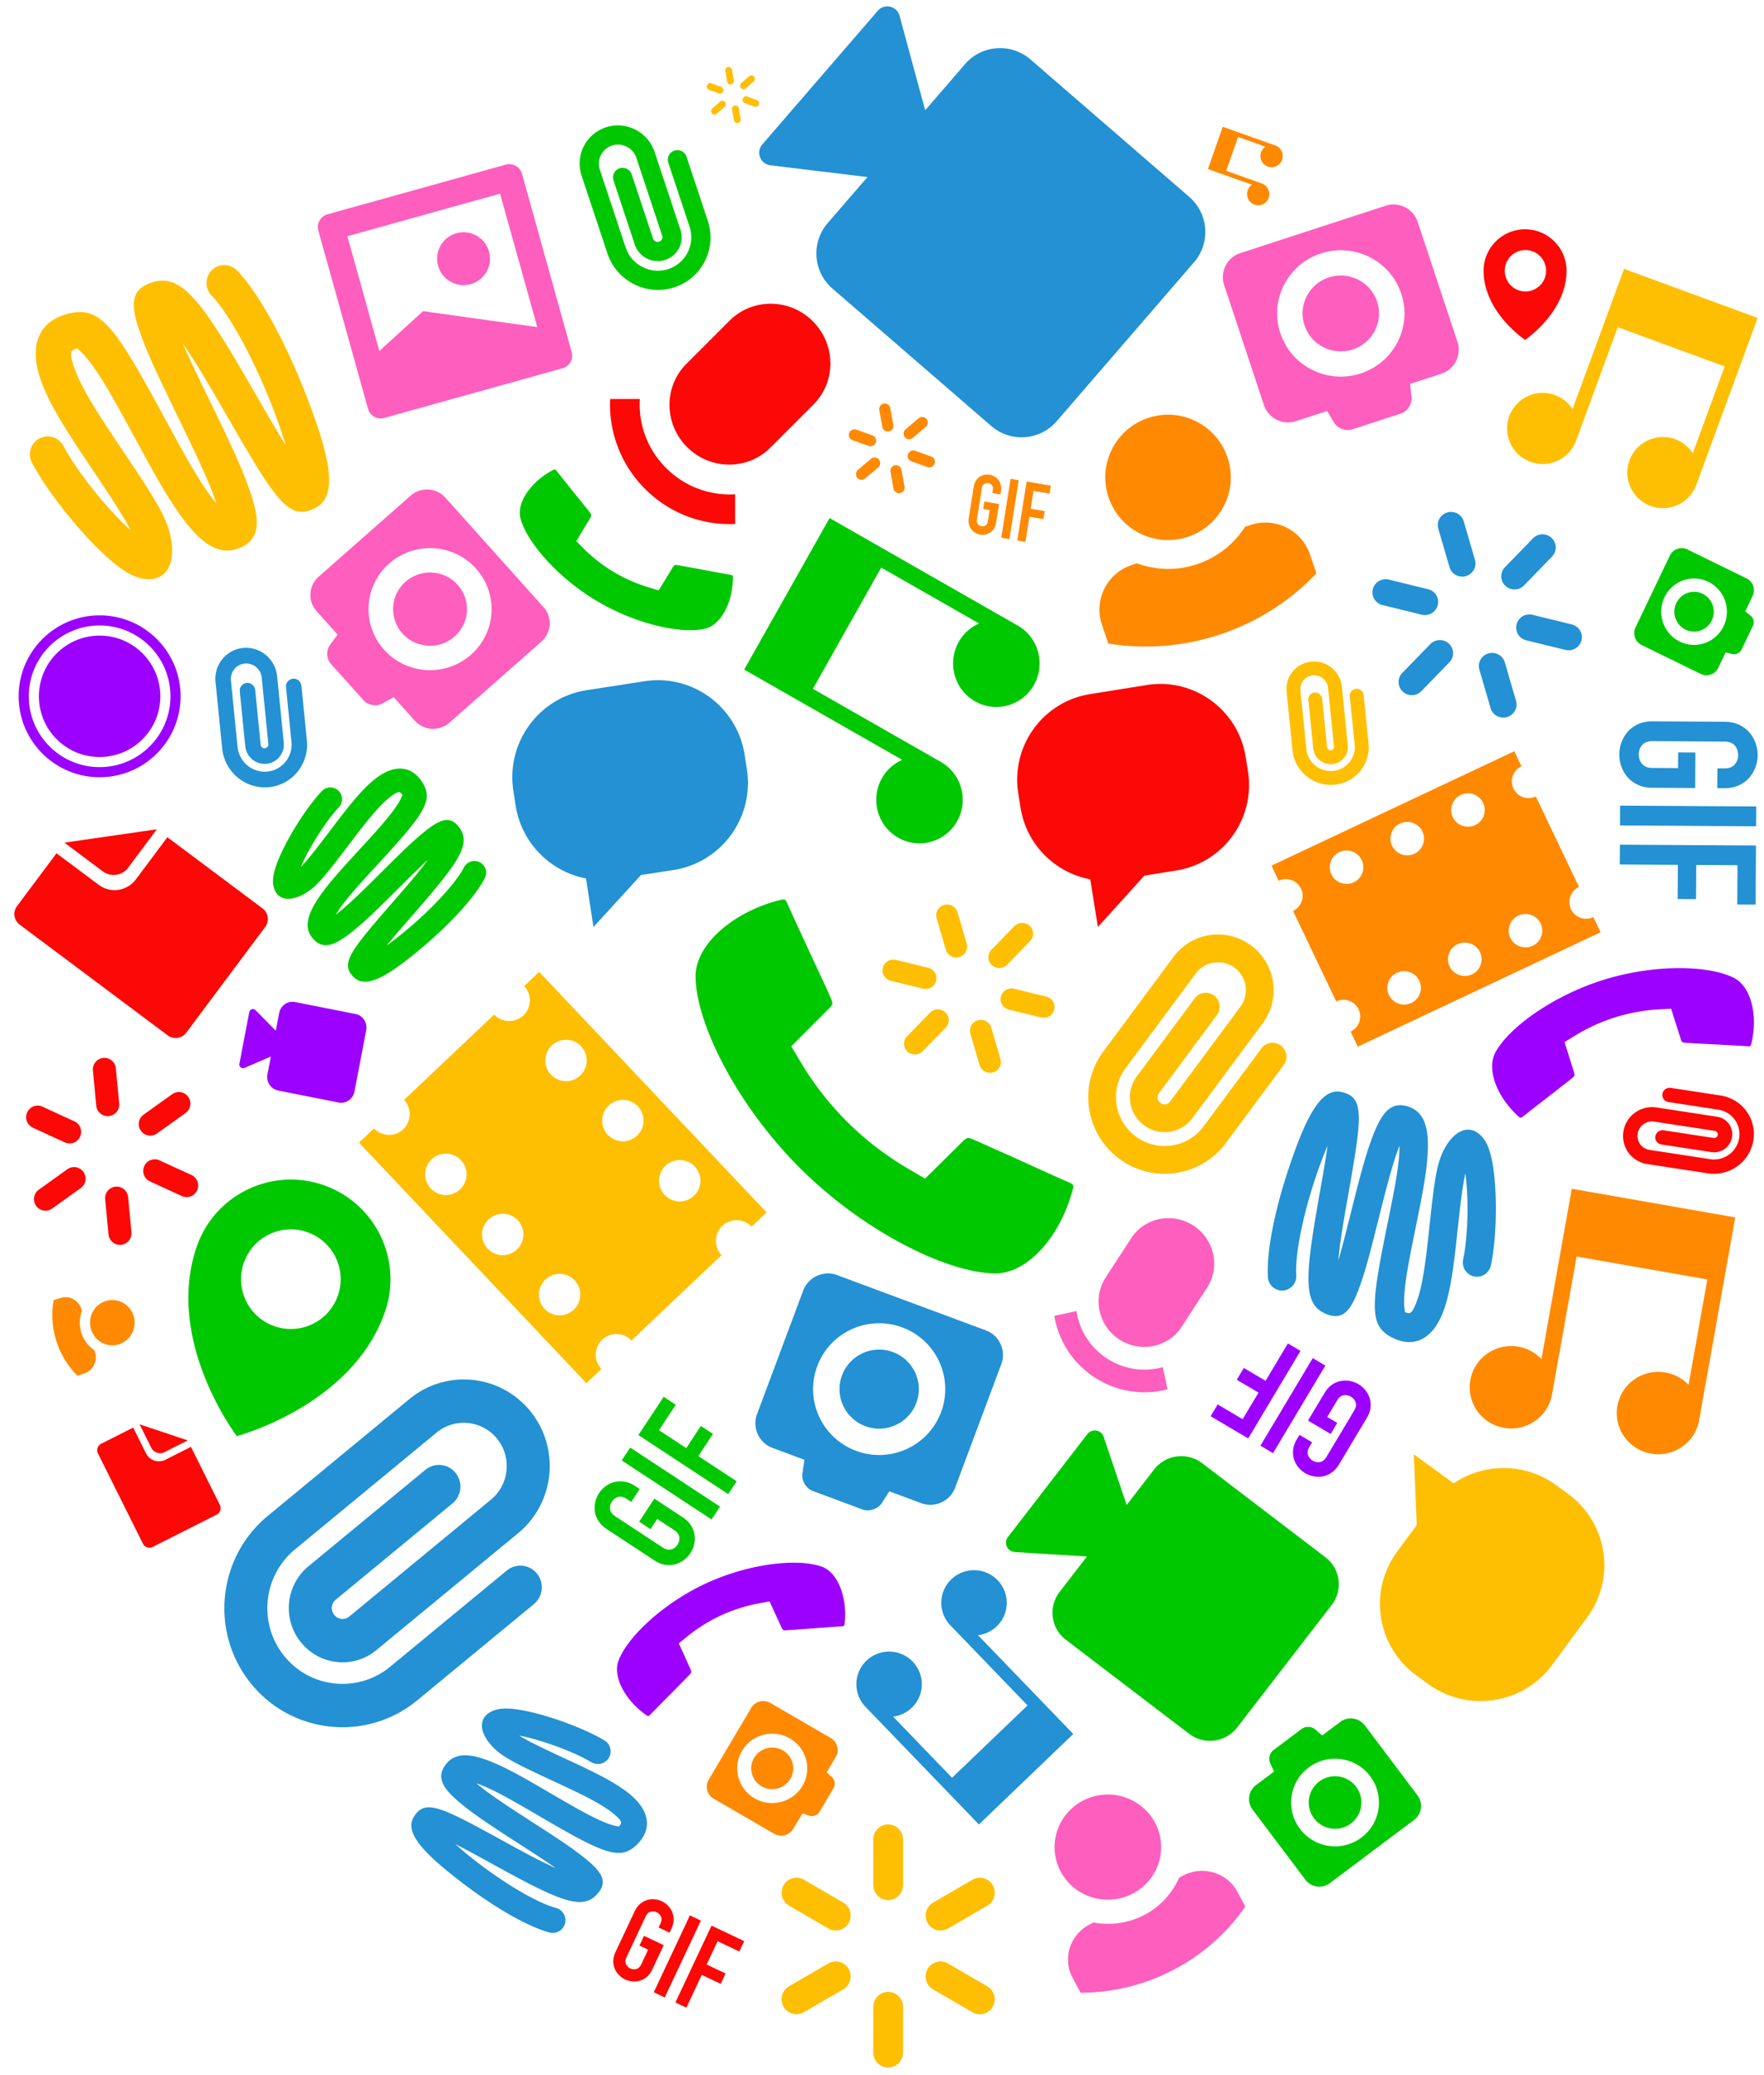
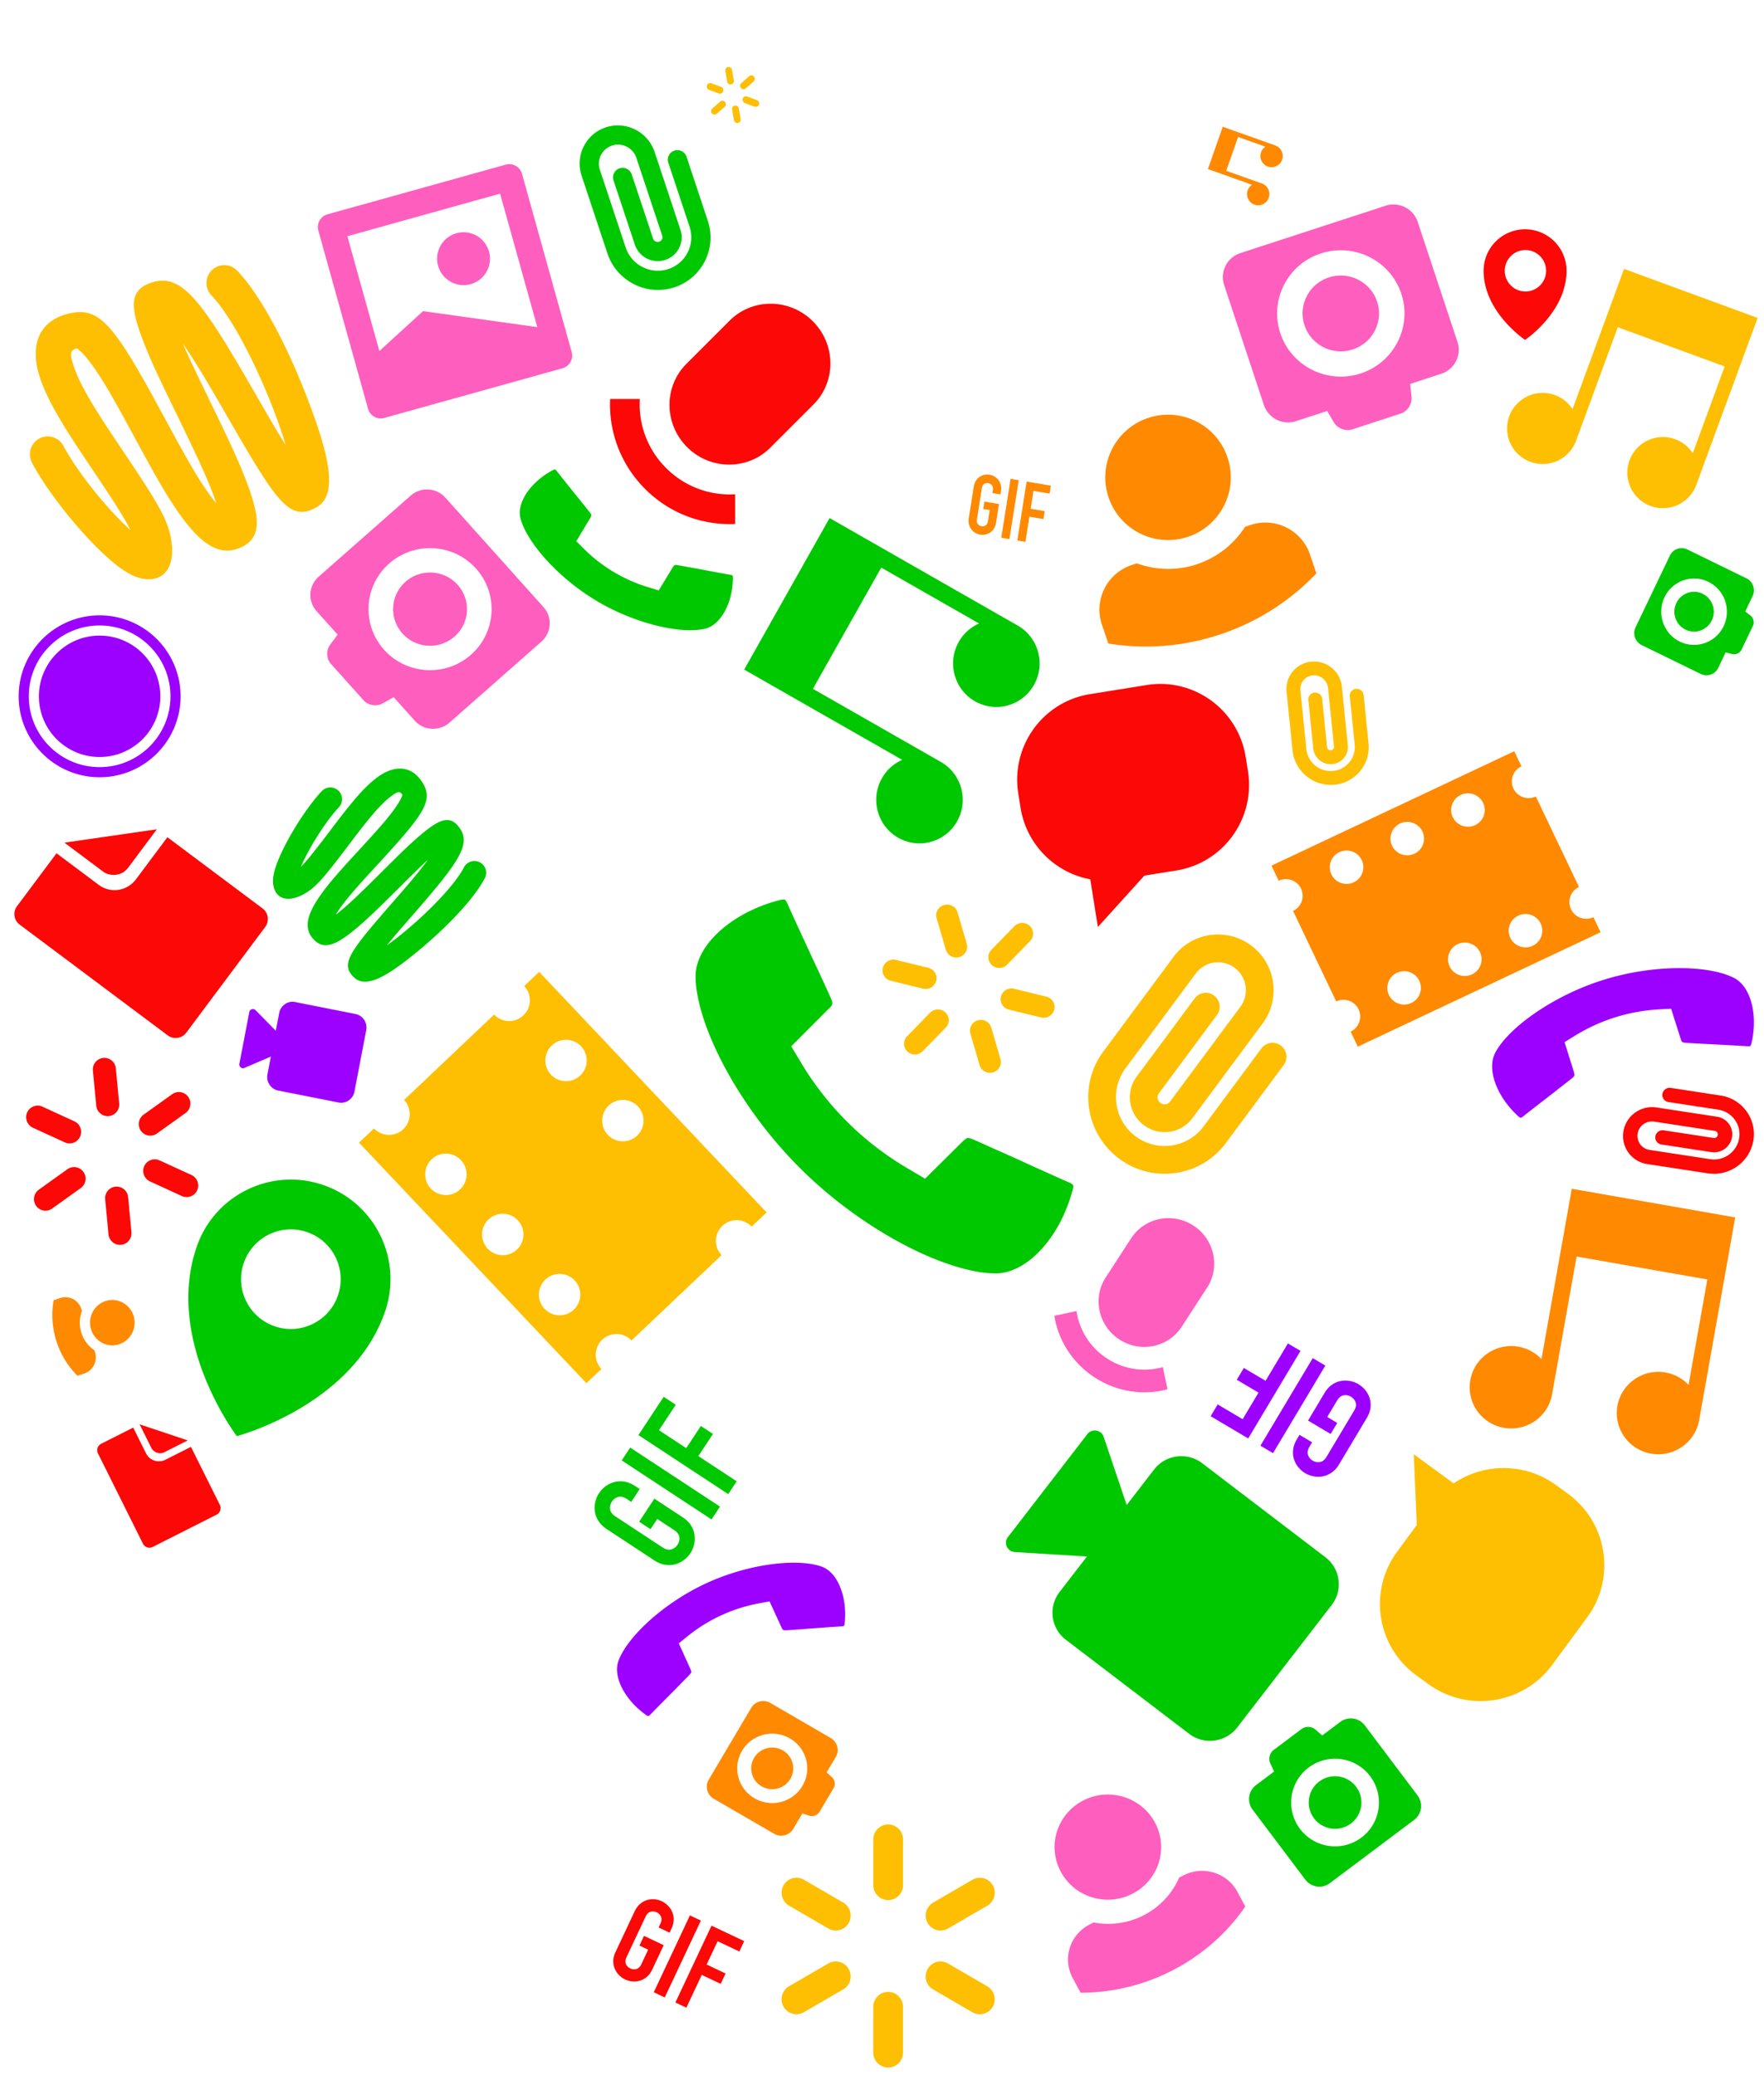
<svg xmlns="http://www.w3.org/2000/svg" width="442" height="520" viewBox="0 0 442 520">
  <g fill="none" fill-rule="evenodd">
-     <path d="M218.596 109.103l-4.019-1.445a1.398 1.398 0 0 0-1.79.85c-.26.731.12 1.536.847 1.797l4.017 1.445a1.399 1.399 0 0 0 1.79-.85 1.408 1.408 0 0 0-.845-1.797zm8.924 4.702c-.26.73.119 1.535.846 1.797l4.02 1.445a1.4 1.4 0 0 0 1.79-.85 1.408 1.408 0 0 0-.847-1.797l-4.018-1.445a1.4 1.4 0 0 0-1.79.85zm-3.271 2.787c-.76.138-1.266.87-1.127 1.634l.763 4.216a1.4 1.4 0 1 0 2.755-.502l-.764-4.216a1.4 1.4 0 0 0-1.627-1.132zm5.921-11.78l-3.254 2.772a1.41 1.41 0 0 0-.163 1.982c.5.592 1.384.665 1.973.162l3.256-2.772a1.41 1.41 0 0 0 .161-1.981 1.396 1.396 0 0 0-1.973-.163zm-7.093-2.55a1.4 1.4 0 1 0-2.755.503l.764 4.217a1.4 1.4 0 1 0 2.755-.503l-.764-4.216zm-4.841 12.715l-3.255 2.772a1.41 1.41 0 0 0-.162 1.981c.5.593 1.384.665 1.973.162l3.255-2.772a1.41 1.41 0 0 0 .162-1.981 1.396 1.396 0 0 0-1.973-.162z" fill="#FF8900" />
    <path d="M186.115 24.709a.886.886 0 0 0 .516 1.123l2.445.903a.845.845 0 0 0 1.09-.53.886.886 0 0 0-.515-1.124l-2.446-.904a.846.846 0 0 0-1.09.532m-8.452-2.188l2.446.904a.846.846 0 0 0 1.09-.532.887.887 0 0 0-.516-1.123l-2.446-.903a.846.846 0 0 0-1.09.532.885.885 0 0 0 .516 1.122m9.186-.36l1.981-1.732a.897.897 0 0 0 .1-1.238.834.834 0 0 0-1.202-.103l-1.981 1.733a.898.898 0 0 0-.098 1.238.833.833 0 0 0 1.2.102m-6.386 3.28l-1.98 1.733a.897.897 0 0 0-.099 1.238.834.834 0 0 0 1.201.102l1.982-1.733a.897.897 0 0 0 .098-1.238.834.834 0 0 0-1.202-.101m2.727-4.29a.877.877 0 0 0 .686-1.021l-.465-2.636a.854.854 0 0 0-.99-.707.877.877 0 0 0-.687 1.021l.464 2.636a.856.856 0 0 0 .992.707m.248 6.32l.464 2.635a.855.855 0 0 0 .991.708.876.876 0 0 0 .686-1.021l-.465-2.636a.854.854 0 0 0-.99-.708.878.878 0 0 0-.686 1.022" fill="#FEBF02" />
    <path d="M312.63 47.697a2.815 2.815 0 0 0 1.702 3.586 2.787 2.787 0 0 0 3.562-1.713 2.814 2.814 0 0 0-1.701-3.585l-8.948-3.184 2.977-8.477 6.841 2.434a2.802 2.802 0 0 0-1.084 1.402 2.815 2.815 0 0 0 1.702 3.586 2.787 2.787 0 0 0 3.562-1.712 2.815 2.815 0 0 0-1.702-3.586l-11.053-3.932-2.105-.75-3.535 10.066-.186.53 11.053 3.933a2.798 2.798 0 0 0-1.084 1.402m81.204 250.191l-7.592 42.69a10.362 10.362 0 0 0-5.782-3.108c-5.653-.992-11.046 2.755-12.046 8.37-.998 5.613 2.777 10.967 8.431 11.958 5.654.992 11.047-2.755 12.045-8.37l6.147-34.559 32.761 5.744-4.7 26.426a10.377 10.377 0 0 0-5.781-3.109c-5.655-.99-11.047 2.757-12.046 8.37-.998 5.614 2.776 10.969 8.43 11.96 5.654.99 11.048-2.757 12.046-8.37l7.592-42.692 1.446-8.13-38.904-6.82-2.047-.36zm-7.794-66.462a4.217 4.217 0 0 0-5.604-1.987 4.172 4.172 0 0 0-2 5.571c.996 2.088 3.505 2.978 5.605 1.988a4.172 4.172 0 0 0 2-5.572zm-14.419-30.237a4.217 4.217 0 0 0-5.604-1.988 4.172 4.172 0 0 0-2 5.572c.995 2.087 3.505 2.977 5.605 1.987a4.172 4.172 0 0 0 2-5.571zm-.789 37.405c-.995-2.088-3.504-2.978-5.604-1.988a4.172 4.172 0 0 0-2 5.572c.996 2.087 3.505 2.977 5.605 1.987a4.173 4.173 0 0 0 2-5.571zm-14.419-30.238a4.218 4.218 0 0 0-5.604-1.988 4.172 4.172 0 0 0-2 5.572c.995 2.087 3.505 2.977 5.605 1.988a4.173 4.173 0 0 0 2-5.572zm-.788 37.405c-.996-2.087-3.505-2.978-5.605-1.988a4.172 4.172 0 0 0-2 5.572c.996 2.087 3.505 2.978 5.605 1.988a4.173 4.173 0 0 0 2-5.572zm-14.42-30.237c-.995-2.088-3.504-2.978-5.604-1.988a4.172 4.172 0 0 0-2 5.571c.996 2.088 3.505 2.977 5.605 1.988a4.173 4.173 0 0 0 2-5.571zm59.846 18.087l-60.832 28.67-1.801-3.78a4.173 4.173 0 0 0 2-5.572c-.997-2.088-3.505-2.977-5.605-1.988l-10.815-22.678a4.173 4.173 0 0 0 2-5.572 4.218 4.218 0 0 0-5.604-1.988l-1.803-3.78 60.832-28.67 1.801 3.78a4.172 4.172 0 0 0-2 5.572c.997 2.088 3.505 2.977 5.605 1.988l10.815 22.678a4.173 4.173 0 0 0-2 5.572 4.218 4.218 0 0 0 5.604 1.988l1.803 3.78zM248.659 123.55l2.037.347.117-.746c.094-.595.078-1.137-.05-1.628a3.389 3.389 0 0 0-.61-1.264 3.563 3.563 0 0 0-2.184-1.299 3.506 3.506 0 0 0-2.469.506 3.279 3.279 0 0 0-.967.995c-.272.423-.455.931-.55 1.526l-1.23 7.797c-.096.609-.08 1.154.048 1.638.13.483.333.901.612 1.254a3.563 3.563 0 0 0 2.184 1.299 3.512 3.512 0 0 0 2.47-.506 3.3 3.3 0 0 0 .965-.985c.27-.416.453-.928.55-1.536l.734-4.646-3.654-.622-.296 1.866 1.618.276-.44 2.78c-.08.51-.276.864-.587 1.059a1.421 1.421 0 0 1-1.026.198 1.452 1.452 0 0 1-.91-.527c-.236-.29-.313-.69-.232-1.2l1.232-7.798c.081-.511.277-.865.588-1.06a1.416 1.416 0 0 1 1.026-.198c.373.063.677.239.911.528.235.288.312.688.231 1.2l-.118.746zm6.244 11.882l2.037.347.996-6.304 3.515.598.314-1.99-3.515-.599.708-4.48 4.034.688.314-1.991-6.07-1.034-2.333 14.765zm-4.015-.684l2.037.347 2.334-14.765-2.037-.347-2.334 14.765zm-49.825 312.776c2.45-4.14 1.047-9.465-3.133-11.892-4.179-2.427-9.553-1.036-12.001 3.105-2.45 4.141-1.047 9.465 3.132 11.892 4.18 2.426 9.553 1.037 12.002-3.105m-7.104 11.992l-15.117-8.777c-1.677-.974-2.242-3.104-1.267-4.753l10.653-18.013c.977-1.651 3.126-2.201 4.804-1.228l15.118 8.778c1.676.974 2.242 3.104 1.266 4.752l-2.285 3.866 1.344 1.219c.719.652.903 1.857.424 2.667l-3.564 6.025c-.485.822-1.618 1.245-2.556.937l-1.73-.565-2.285 3.864c-.977 1.652-3.127 2.202-4.805 1.228m2.197-20.884c-2.507-1.456-5.732-.622-7.201 1.862a5.188 5.188 0 0 0 1.88 7.135c2.507 1.457 5.732.623 7.201-1.862 1.47-2.485.628-5.678-1.88-7.135M23.647 338.348a8.228 8.228 0 0 1-3.258-4.365 8.384 8.384 0 0 1 .147-5.48l-.15-.479c-.71-2.245-3.067-3.476-5.267-2.756l-1.687.552a21.563 21.563 0 0 0 .692 10.212 21.257 21.257 0 0 0 5.286 8.709l1.686-.552c2.196-.719 3.41-3.12 2.702-5.363l-.151-.478zm6.21-1.499c2.932-.96 4.546-4.158 3.603-7.144-.943-2.986-4.087-4.628-7.02-3.667-2.934.96-4.547 4.158-3.604 7.144.944 2.985 4.086 4.628 7.02 3.667zM276.11 156.538l1.597 4.724c9.17 1.484 18.826.818 28.24-2.356 9.414-3.176 17.497-8.493 23.89-15.226l-1.597-4.723c-2.079-6.15-8.779-9.47-14.954-7.387l-1.319.445c-2.717 4.232-6.823 7.613-11.951 9.344-5.13 1.729-10.446 1.526-15.175-.196l-1.319.445c-6.185 2.086-9.494 8.767-7.412 14.93m21.589-22.034c8.226-2.775 12.643-11.685 9.865-19.901-2.777-8.217-11.697-12.63-19.923-9.854-8.226 2.773-12.642 11.683-9.865 19.9 2.778 8.217 11.697 12.629 19.923 9.855" fill="#FF8900" />
-     <path d="M333.471 188.01a.866.866 0 0 1-.952-.77l-1.226-12.123a1.758 1.758 0 0 0-1.907-1.568 1.717 1.717 0 0 0-1.556 1.886l1.227 12.123c.242 2.385 2.373 4.125 4.764 3.906a4.278 4.278 0 0 0 3.892-4.699l-1.137-11.24-.35-3.459c-.386-3.814-3.8-6.622-7.624-6.272a6.872 6.872 0 0 0-6.226 7.54l1.136 11.229.35 3.456c.531 5.25 5.221 9.108 10.483 8.627 5.253-.48 9.092-5.127 8.561-10.37l-1.223-12.093a1.758 1.758 0 0 0-1.907-1.569 1.718 1.718 0 0 0-1.556 1.887l1.223 12.092a6.015 6.015 0 0 1-5.448 6.598c-3.349.307-6.333-2.146-6.67-5.49l-.35-3.455-1.136-11.23a3.437 3.437 0 0 1 3.113-3.768 3.514 3.514 0 0 1 3.811 3.136l.35 3.458 1.138 11.24a.845.845 0 0 1-.78.928m59.406 186.308l-2.957-2.159c-7.802-5.696-18.11-5.583-25.684-.444l-9.992-7.296.754 17.718-4.921 6.692c-7.282 9.904-5.111 23.75 4.802 30.99l2.957 2.159c9.897 7.228 23.835 5.101 31.097-4.775l8.745-11.895c7.283-9.905 5.112-23.75-4.801-30.99m-9.407-258.586a8.915 8.915 0 0 0 11.442-5.294l10.451-28.447 26.779 9.835-7.992 21.753a8.916 8.916 0 0 0-15.85 1.776 8.915 8.915 0 0 0 16.737 6.147l12.911-35.14 2.46-6.694-31.8-11.679-1.673-.615-12.91 35.14a8.917 8.917 0 0 0-15.85 1.777 8.913 8.913 0 0 0 5.295 11.44M143.98 320.846a5.176 5.176 0 0 0-7.324-.201 5.192 5.192 0 0 0-.201 7.333 5.176 5.176 0 0 0 7.324.202 5.192 5.192 0 0 0 .201-7.334zm-5.917-51.538a5.176 5.176 0 0 0 7.324.201 5.192 5.192 0 0 0 .2-7.333 5.176 5.176 0 0 0-7.324-.202 5.192 5.192 0 0 0-.2 7.334zm-8.33 36.468a5.176 5.176 0 0 0-7.324-.2 5.192 5.192 0 0 0-.2 7.333 5.175 5.175 0 0 0 7.323.2 5.192 5.192 0 0 0 .201-7.333zm-14.246-15.07a5.176 5.176 0 0 0-7.324-.201 5.192 5.192 0 0 0-.202 7.334 5.176 5.176 0 0 0 7.324.201 5.192 5.192 0 0 0 .202-7.334zm36.823-6.328a5.176 5.176 0 0 0 7.324.202 5.193 5.193 0 0 0 .2-7.335 5.177 5.177 0 0 0-7.324-.2 5.191 5.191 0 0 0-.2 7.333zm14.246 15.07a5.177 5.177 0 0 0 7.324.201 5.192 5.192 0 0 0 .2-7.334 5.176 5.176 0 0 0-7.323-.201 5.192 5.192 0 0 0-.2 7.335zm-19.617 47.167l-56.987-60.28 3.763-3.566a5.177 5.177 0 0 0 7.324.2 5.192 5.192 0 0 0 .2-7.333l22.577-21.397a5.177 5.177 0 0 0 7.324.2 5.191 5.191 0 0 0 .2-7.334l3.763-3.566 56.987 60.28-3.762 3.567a5.176 5.176 0 0 0-7.325-.202 5.192 5.192 0 0 0-.2 7.334l-22.576 21.398a5.176 5.176 0 0 0-7.324-.201 5.192 5.192 0 0 0-.201 7.334l-3.763 3.566zm98.071-90.935c-1.447.412-2.282 1.904-1.864 3.332l2.306 7.883c.417 1.427 1.928 2.25 3.376 1.838 1.446-.412 2.28-1.904 1.862-3.332l-2.306-7.882c-.417-1.428-1.929-2.251-3.375-1.84m-11.965-1.906l-5.762 5.913a2.667 2.667 0 0 0 .074 3.805 2.753 2.753 0 0 0 3.855-.074l5.762-5.912a2.668 2.668 0 0 0-.075-3.806 2.752 2.752 0 0 0-3.854.074m17.757-4.037c-.361 1.443.531 2.903 1.992 3.259l8.068 1.97c1.462.357 2.94-.523 3.301-1.966.362-1.443-.53-2.902-1.991-3.259l-8.069-1.97c-1.461-.357-2.939.524-3.3 1.966m-10.429-9.904c1.446-.412 2.28-1.904 1.863-3.331l-2.305-7.883c-.419-1.428-1.93-2.251-3.376-1.84-1.447.414-2.28 1.906-1.863 3.333l2.305 7.882c.418 1.428 1.929 2.252 3.376 1.84m-7.785 2.684l-8.068-1.97c-1.462-.357-2.939.523-3.301 1.966-.361 1.443.53 2.903 1.992 3.26l8.068 1.97c1.462.356 2.94-.524 3.301-1.967.362-1.443-.53-2.902-1.992-3.259m21.583-10.422l-5.762 5.913a2.666 2.666 0 0 0 .075 3.805 2.75 2.75 0 0 0 3.855-.074l5.762-5.912a2.667 2.667 0 0 0-.075-3.805 2.75 2.75 0 0 0-3.855.073M15.922 111.774c-1.153-2.199-3.858-3.049-6.043-1.896-2.185 1.152-3.023 3.869-1.87 6.068 3.578 6.828 11.226 16.556 17.797 22.727 3.883 3.647 7.092 5.86 9.98 6.344 6.075 1.019 8.24-3.993 7.015-10.27-.965-4.943-3.36-8.932-12.687-22.785-.56-.831-1.006-1.496-1.435-2.136-5.734-8.575-8.762-13.776-10.147-17.906-1.221-3.637-1-4.252 1.14-4.677-.392.078-.304.113.237.57 1.014.861 2.275 2.354 3.73 4.445 2.515 3.612 4.86 7.706 9.708 16.665l.748 1.382c5.46 10.09 8.182 14.792 11.295 19.073 5.052 6.946 9.694 10.243 15.047 7.765 5.161-2.39 4.674-7.36 1.602-15.728-1.739-4.737-4.089-9.88-8.716-19.415l-.602-1.24c-3.617-7.445-5.529-11.454-6.909-14.637 2.457 3.486 5.227 8.024 9.285 15.041.587 1.018 1.234 2.14 2.461 4.272a925.07 925.07 0 0 0 2.429 4.189c9.8 16.762 13.037 20.959 19.224 17.554 5.563-3.061 3.495-12.74-2.583-28.367-5.067-13.03-11.6-25.16-17.2-30.995a4.457 4.457 0 0 0-6.325-.125c-1.775 1.72-1.823 4.566-.105 6.356 4.577 4.77 10.629 16.006 15.299 28.016 1.31 3.367 2.423 6.588 3.281 9.458a229.68 229.68 0 0 1-3.882-6.436 815.187 815.187 0 0 1-2.4-4.14c-1.225-2.128-1.875-3.258-2.468-4.282C50.131 74.704 45.3 68.288 37.761 70.887c-5.658 1.95-5.024 6.535-1.683 15.09 1.705 4.361 3.49 8.176 8.606 18.71l.6 1.235c4.489 9.25 6.766 14.232 8.363 18.583.215.586.406 1.136.577 1.656a37.36 37.36 0 0 1-1.617-2.075c-2.787-3.832-5.403-8.353-10.656-18.059l-.748-1.382C29.14 82.351 25.375 76.941 17.913 78.423 9.633 80.067 7.3 86.56 10.056 94.772c1.732 5.164 5.009 10.79 11.203 20.054.434.65.885 1.321 1.45 2.16 5.53 8.213 8.464 12.779 9.979 15.843a46.832 46.832 0 0 1-.783-.716c-5.871-5.515-12.898-14.453-15.983-20.34m274.465 162.185c-.566.763-.403 1.831.378 2.414.784.585 1.849.432 2.414-.33l13.478-18.177 4.148-5.593c2.287-3.083 1.641-7.45-1.444-9.751-3.078-2.298-7.44-1.664-9.723 1.415l-13.465 18.158-4.144 5.59c-4.009 5.405-2.88 13.037 2.522 17.068 5.388 4.022 13.02 2.912 17.02-2.481l14.5-19.555a3.468 3.468 0 0 1 4.864-.71 3.495 3.495 0 0 1 .72 4.877l-14.5 19.556c-6.289 8.48-18.276 10.222-26.746 3.9-8.484-6.334-10.26-18.331-3.964-26.823l4.145-5.59 13.465-18.158c4.572-6.166 13.29-7.432 19.45-2.833 6.167 4.604 7.459 13.335 2.884 19.505l-4.148 5.593-13.479 18.177c-2.856 3.85-8.277 4.632-12.14 1.749-3.854-2.878-4.68-8.311-1.818-12.169l14.537-19.605a3.468 3.468 0 0 1 4.863-.71 3.494 3.494 0 0 1 .72 4.878l-14.537 19.605zM211.283 476.76l-9.844-5.725a3.717 3.717 0 0 0-5.095 1.374 3.767 3.767 0 0 0 1.363 5.127l9.845 5.724a3.717 3.717 0 0 0 5.095-1.373 3.767 3.767 0 0 0-1.364-5.128m32.373-5.715l-9.847 5.719a3.767 3.767 0 0 0-1.365 5.127 3.716 3.716 0 0 0 5.093 1.376l9.847-5.72a3.767 3.767 0 0 0 1.366-5.127 3.716 3.716 0 0 0-5.094-1.375m-21.114 28.1c-2.06 0-3.73 1.68-3.73 3.753l-.002 11.444c0 2.073 1.669 3.754 3.728 3.754 2.06 0 3.73-1.68 3.73-3.753l.003-11.444c0-2.073-1.67-3.754-3.729-3.754m24.838-1.4l-9.844-5.723a3.716 3.716 0 0 0-5.094 1.374 3.765 3.765 0 0 0 1.363 5.127l9.845 5.724a3.716 3.716 0 0 0 5.095-1.374 3.766 3.766 0 0 0-1.365-5.127m-24.83-40.558c-2.06-.001-3.73 1.68-3.73 3.752l-.003 11.443c0 2.074 1.67 3.755 3.73 3.755s3.73-1.68 3.73-3.753l.001-11.444c.001-2.073-1.668-3.753-3.728-3.753m-14.999 34.83l-9.847 5.718a3.768 3.768 0 0 0-1.366 5.128 3.717 3.717 0 0 0 5.094 1.375l9.847-5.72a3.767 3.767 0 0 0 1.367-5.127 3.716 3.716 0 0 0-5.095-1.375" fill="#FEBF02" />
+     <path d="M333.471 188.01a.866.866 0 0 1-.952-.77l-1.226-12.123a1.758 1.758 0 0 0-1.907-1.568 1.717 1.717 0 0 0-1.556 1.886l1.227 12.123c.242 2.385 2.373 4.125 4.764 3.906a4.278 4.278 0 0 0 3.892-4.699l-1.137-11.24-.35-3.459c-.386-3.814-3.8-6.622-7.624-6.272a6.872 6.872 0 0 0-6.226 7.54l1.136 11.229.35 3.456c.531 5.25 5.221 9.108 10.483 8.627 5.253-.48 9.092-5.127 8.561-10.37l-1.223-12.093a1.758 1.758 0 0 0-1.907-1.569 1.718 1.718 0 0 0-1.556 1.887l1.223 12.092a6.015 6.015 0 0 1-5.448 6.598c-3.349.307-6.333-2.146-6.67-5.49l-.35-3.455-1.136-11.23a3.437 3.437 0 0 1 3.113-3.768 3.514 3.514 0 0 1 3.811 3.136l.35 3.458 1.138 11.24a.845.845 0 0 1-.78.928m59.406 186.308l-2.957-2.159c-7.802-5.696-18.11-5.583-25.684-.444l-9.992-7.296.754 17.718-4.921 6.692c-7.282 9.904-5.111 23.75 4.802 30.99l2.957 2.159c9.897 7.228 23.835 5.101 31.097-4.775l8.745-11.895c7.283-9.905 5.112-23.75-4.801-30.99m-9.407-258.586a8.915 8.915 0 0 0 11.442-5.294l10.451-28.447 26.779 9.835-7.992 21.753a8.916 8.916 0 0 0-15.85 1.776 8.915 8.915 0 0 0 16.737 6.147l12.911-35.14 2.46-6.694-31.8-11.679-1.673-.615-12.91 35.14a8.917 8.917 0 0 0-15.85 1.777 8.913 8.913 0 0 0 5.295 11.44M143.98 320.846a5.176 5.176 0 0 0-7.324-.201 5.192 5.192 0 0 0-.201 7.333 5.176 5.176 0 0 0 7.324.202 5.192 5.192 0 0 0 .201-7.334zm-5.917-51.538a5.176 5.176 0 0 0 7.324.201 5.192 5.192 0 0 0 .2-7.333 5.176 5.176 0 0 0-7.324-.202 5.192 5.192 0 0 0-.2 7.334zm-8.33 36.468a5.176 5.176 0 0 0-7.324-.2 5.192 5.192 0 0 0-.2 7.333 5.175 5.175 0 0 0 7.323.2 5.192 5.192 0 0 0 .201-7.333zm-14.246-15.07a5.176 5.176 0 0 0-7.324-.201 5.192 5.192 0 0 0-.202 7.334 5.176 5.176 0 0 0 7.324.201 5.192 5.192 0 0 0 .202-7.334zm36.823-6.328a5.176 5.176 0 0 0 7.324.202 5.193 5.193 0 0 0 .2-7.335 5.177 5.177 0 0 0-7.324-.2 5.191 5.191 0 0 0-.2 7.333zm14.246 15.07zm-19.617 47.167l-56.987-60.28 3.763-3.566a5.177 5.177 0 0 0 7.324.2 5.192 5.192 0 0 0 .2-7.333l22.577-21.397a5.177 5.177 0 0 0 7.324.2 5.191 5.191 0 0 0 .2-7.334l3.763-3.566 56.987 60.28-3.762 3.567a5.176 5.176 0 0 0-7.325-.202 5.192 5.192 0 0 0-.2 7.334l-22.576 21.398a5.176 5.176 0 0 0-7.324-.201 5.192 5.192 0 0 0-.201 7.334l-3.763 3.566zm98.071-90.935c-1.447.412-2.282 1.904-1.864 3.332l2.306 7.883c.417 1.427 1.928 2.25 3.376 1.838 1.446-.412 2.28-1.904 1.862-3.332l-2.306-7.882c-.417-1.428-1.929-2.251-3.375-1.84m-11.965-1.906l-5.762 5.913a2.667 2.667 0 0 0 .074 3.805 2.753 2.753 0 0 0 3.855-.074l5.762-5.912a2.668 2.668 0 0 0-.075-3.806 2.752 2.752 0 0 0-3.854.074m17.757-4.037c-.361 1.443.531 2.903 1.992 3.259l8.068 1.97c1.462.357 2.94-.523 3.301-1.966.362-1.443-.53-2.902-1.991-3.259l-8.069-1.97c-1.461-.357-2.939.524-3.3 1.966m-10.429-9.904c1.446-.412 2.28-1.904 1.863-3.331l-2.305-7.883c-.419-1.428-1.93-2.251-3.376-1.84-1.447.414-2.28 1.906-1.863 3.333l2.305 7.882c.418 1.428 1.929 2.252 3.376 1.84m-7.785 2.684l-8.068-1.97c-1.462-.357-2.939.523-3.301 1.966-.361 1.443.53 2.903 1.992 3.26l8.068 1.97c1.462.356 2.94-.524 3.301-1.967.362-1.443-.53-2.902-1.992-3.259m21.583-10.422l-5.762 5.913a2.666 2.666 0 0 0 .075 3.805 2.75 2.75 0 0 0 3.855-.074l5.762-5.912a2.667 2.667 0 0 0-.075-3.805 2.75 2.75 0 0 0-3.855.073M15.922 111.774c-1.153-2.199-3.858-3.049-6.043-1.896-2.185 1.152-3.023 3.869-1.87 6.068 3.578 6.828 11.226 16.556 17.797 22.727 3.883 3.647 7.092 5.86 9.98 6.344 6.075 1.019 8.24-3.993 7.015-10.27-.965-4.943-3.36-8.932-12.687-22.785-.56-.831-1.006-1.496-1.435-2.136-5.734-8.575-8.762-13.776-10.147-17.906-1.221-3.637-1-4.252 1.14-4.677-.392.078-.304.113.237.57 1.014.861 2.275 2.354 3.73 4.445 2.515 3.612 4.86 7.706 9.708 16.665l.748 1.382c5.46 10.09 8.182 14.792 11.295 19.073 5.052 6.946 9.694 10.243 15.047 7.765 5.161-2.39 4.674-7.36 1.602-15.728-1.739-4.737-4.089-9.88-8.716-19.415l-.602-1.24c-3.617-7.445-5.529-11.454-6.909-14.637 2.457 3.486 5.227 8.024 9.285 15.041.587 1.018 1.234 2.14 2.461 4.272a925.07 925.07 0 0 0 2.429 4.189c9.8 16.762 13.037 20.959 19.224 17.554 5.563-3.061 3.495-12.74-2.583-28.367-5.067-13.03-11.6-25.16-17.2-30.995a4.457 4.457 0 0 0-6.325-.125c-1.775 1.72-1.823 4.566-.105 6.356 4.577 4.77 10.629 16.006 15.299 28.016 1.31 3.367 2.423 6.588 3.281 9.458a229.68 229.68 0 0 1-3.882-6.436 815.187 815.187 0 0 1-2.4-4.14c-1.225-2.128-1.875-3.258-2.468-4.282C50.131 74.704 45.3 68.288 37.761 70.887c-5.658 1.95-5.024 6.535-1.683 15.09 1.705 4.361 3.49 8.176 8.606 18.71l.6 1.235c4.489 9.25 6.766 14.232 8.363 18.583.215.586.406 1.136.577 1.656a37.36 37.36 0 0 1-1.617-2.075c-2.787-3.832-5.403-8.353-10.656-18.059l-.748-1.382C29.14 82.351 25.375 76.941 17.913 78.423 9.633 80.067 7.3 86.56 10.056 94.772c1.732 5.164 5.009 10.79 11.203 20.054.434.65.885 1.321 1.45 2.16 5.53 8.213 8.464 12.779 9.979 15.843a46.832 46.832 0 0 1-.783-.716c-5.871-5.515-12.898-14.453-15.983-20.34m274.465 162.185c-.566.763-.403 1.831.378 2.414.784.585 1.849.432 2.414-.33l13.478-18.177 4.148-5.593c2.287-3.083 1.641-7.45-1.444-9.751-3.078-2.298-7.44-1.664-9.723 1.415l-13.465 18.158-4.144 5.59c-4.009 5.405-2.88 13.037 2.522 17.068 5.388 4.022 13.02 2.912 17.02-2.481l14.5-19.555a3.468 3.468 0 0 1 4.864-.71 3.495 3.495 0 0 1 .72 4.877l-14.5 19.556c-6.289 8.48-18.276 10.222-26.746 3.9-8.484-6.334-10.26-18.331-3.964-26.823l4.145-5.59 13.465-18.158c4.572-6.166 13.29-7.432 19.45-2.833 6.167 4.604 7.459 13.335 2.884 19.505l-4.148 5.593-13.479 18.177c-2.856 3.85-8.277 4.632-12.14 1.749-3.854-2.878-4.68-8.311-1.818-12.169l14.537-19.605a3.468 3.468 0 0 1 4.863-.71 3.494 3.494 0 0 1 .72 4.878l-14.537 19.605zM211.283 476.76l-9.844-5.725a3.717 3.717 0 0 0-5.095 1.374 3.767 3.767 0 0 0 1.363 5.127l9.845 5.724a3.717 3.717 0 0 0 5.095-1.373 3.767 3.767 0 0 0-1.364-5.128m32.373-5.715l-9.847 5.719a3.767 3.767 0 0 0-1.365 5.127 3.716 3.716 0 0 0 5.093 1.376l9.847-5.72a3.767 3.767 0 0 0 1.366-5.127 3.716 3.716 0 0 0-5.094-1.375m-21.114 28.1c-2.06 0-3.73 1.68-3.73 3.753l-.002 11.444c0 2.073 1.669 3.754 3.728 3.754 2.06 0 3.73-1.68 3.73-3.753l.003-11.444c0-2.073-1.67-3.754-3.729-3.754m24.838-1.4l-9.844-5.723a3.716 3.716 0 0 0-5.094 1.374 3.765 3.765 0 0 0 1.363 5.127l9.845 5.724a3.716 3.716 0 0 0 5.095-1.374 3.766 3.766 0 0 0-1.365-5.127m-24.83-40.558c-2.06-.001-3.73 1.68-3.73 3.752l-.003 11.443c0 2.074 1.67 3.755 3.73 3.755s3.73-1.68 3.73-3.753l.001-11.444c.001-2.073-1.668-3.753-3.728-3.753m-14.999 34.83l-9.847 5.718a3.768 3.768 0 0 0-1.366 5.128 3.717 3.717 0 0 0 5.094 1.375l9.847-5.72a3.767 3.767 0 0 0 1.367-5.127 3.716 3.716 0 0 0-5.095-1.375" fill="#FEBF02" />
    <path d="M180.684 404.79a40.082 40.082 0 0 1 9.428-2.998l2.715-.5 1.161 2.53 1.714 3.737c.456 1.03.437 1.02 1.75.943 1.092-.067 2.599-.176 4.84-.349 3.852-.288 6.082-.45 8.066-.574.989-.043 1.114-.095 1.19-.302.06-.16.112-.495.162-1.133.468-6.323-1.915-12.132-5.753-13.538-5.986-2.192-18.2-.83-28.944 4.12-10.715 4.939-19.727 13.362-22.005 19.355l-.033.09c-1.414 3.828 1.379 9.43 6.378 13.197 1.168.876 1.035.885 2.01-.135a682.083 682.083 0 0 1 5.635-5.695 482.366 482.366 0 0 1 3.427-3.499c.554-.574.716-.788.772-.94.03-.083.025-.222-.057-.483a4.906 4.906 0 0 0-.236-.582l-1.664-3.683-1.154-2.55 2.165-1.754a40.16 40.16 0 0 1 8.433-5.257M434.5 245.063c-6.34-3.25-20.086-3.466-32.695.47-12.578 3.926-23.747 11.924-27.105 18.193l-.05.095c-2.1 4.01.224 10.562 5.25 15.404 1.176 1.127 1.026 1.118 2.25.133a760.949 760.949 0 0 1 7.043-5.47 520.99 520.99 0 0 1 4.289-3.366c.693-.554.904-.766.987-.926.046-.087.059-.241.003-.54a5.274 5.274 0 0 0-.18-.672l-1.338-4.282-.927-2.967 2.646-1.625a44.988 44.988 0 0 1 10.088-4.596 45.151 45.151 0 0 1 10.88-1.975l3.083-.168.937 2.945 1.385 4.349c.364 1.196.344 1.182 1.81 1.282 1.223.08 2.91.17 5.421.295 4.315.223 6.813.359 9.032.5 1.104.091 1.25.052 1.363-.165.088-.167.193-.527.337-1.224 1.396-6.885-.444-13.606-4.509-15.69M305.114 351.928l-1.768 2.958 9.412 5.57 13.106-21.938-3.157-1.869-5.597 9.367-5.448-3.224-1.766 2.957 5.448 3.225-3.977 6.656-6.253-3.702zM333.675 369c.715-.494 1.337-1.183 1.864-2.067l6.921-11.586c.541-.903.855-1.78.945-2.631.089-.85.013-1.647-.228-2.387a6.102 6.102 0 0 0-1.105-2.01 6.493 6.493 0 0 0-1.702-1.466 6.515 6.515 0 0 0-2.107-.788 6.177 6.177 0 0 0-2.3-.006c-.77.143-1.508.456-2.217.94-.708.484-1.332 1.179-1.873 2.082l-4.123 6.902 5.665 3.354 1.657-2.773-2.508-1.485 2.467-4.128c.455-.76 1-1.195 1.638-1.304a2.615 2.615 0 0 1 1.824.349c.577.342.97.818 1.18 1.429.207.609.085 1.294-.37 2.054l-6.921 11.586c-.455.76-1 1.195-1.639 1.304a2.613 2.613 0 0 1-1.823-.35 2.599 2.599 0 0 1-1.18-1.428c-.207-.61-.085-1.295.37-2.056l.662-1.108-3.158-1.869-.662 1.109c-.528.884-.839 1.756-.935 2.617-.095.86-.022 1.661.22 2.403.241.74.61 1.41 1.104 2.01a6.493 6.493 0 0 0 1.702 1.465 6.471 6.471 0 0 0 2.105.787c.765.147 1.532.15 2.302.007.769-.142 1.512-.461 2.225-.956zm-1.587-26.8l-3.159-1.868-13.107 21.938 3.159 1.87 13.107-21.94zM62.46 253.622l-2.476 12.93c-.142.742.586 1.344 1.27 1.054l6.613-2.844-.852 4.453c-.36 1.882.843 3.695 2.692 4.061l15.118 2.996c1.846.365 3.634-.861 3.993-2.738l2.944-15.378c.36-1.882-.843-3.695-2.69-4.061l-15.12-2.995c-1.846-.365-3.634.86-3.993 2.737l-.853 4.459-5.081-5.165c-.527-.531-1.424-.25-1.566.491m-37.497-61.39c9.801 0 17.747-7.946 17.747-17.747 0-9.802-7.946-17.747-17.747-17.747s-17.747 7.945-17.747 17.747c0 9.8 7.946 17.746 17.747 17.746zm0 2.535c-11.202 0-20.282-9.08-20.282-20.282s9.08-20.283 20.282-20.283c11.201 0 20.282 9.081 20.282 20.283 0 11.201-9.08 20.282-20.282 20.282zm0-5.07c8.401 0 15.211-6.811 15.211-15.212 0-8.402-6.81-15.212-15.211-15.212S9.75 166.083 9.75 174.485c0 8.4 6.81 15.211 15.212 15.211z" fill="#9C00FE" />
    <path d="M431.126 274.524l-12.498-1.915a1.826 1.826 0 0 0-2.077 1.499c-.16.98.508 1.895 1.494 2.046l12.498 1.915c3.447.528 5.789 3.74 5.227 7.162-.565 3.428-3.814 5.776-7.268 5.247l-3.572-.548-11.605-1.778a3.558 3.558 0 0 1-2.984-4.091c.322-1.96 2.18-3.301 4.15-3l3.575.548 11.617 1.78a.874.874 0 0 1 .731 1.021.898.898 0 0 1-1.022.751l-12.53-1.919a1.825 1.825 0 0 0-2.076 1.5 1.776 1.776 0 0 0 1.493 2.045l12.53 1.92a4.55 4.55 0 0 0 5.175-3.75 4.429 4.429 0 0 0-3.718-5.113l-11.616-1.78-3.575-.547c-3.943-.605-7.66 2.08-8.305 5.996-.643 3.912 2.032 7.582 5.973 8.185l11.604 1.778 3.572.547c5.427.831 10.535-2.86 11.42-8.246.886-5.378-2.793-10.423-8.213-11.253M26.052 218.572c2.034 1.19 4.634.773 6.029-1.096l7.213-9.66-23.146 3.345 9.904 7.411zm20.615 40.212l19.787-26.504c1.097-1.467.778-3.56-.652-4.631l-23.858-17.852-7.867 10.537c-2.219 2.971-6.366 3.622-9.331 1.403l-10.583-7.917-9.913 13.277c-1.083 1.45-.783 3.507.69 4.61l37.09 27.75c1.465 1.097 3.555.777 4.637-.673zm-5.478 105.121l5.848-2.955-12.054-4.028 3.011 6.044c.7 1.078 2.064 1.51 3.195.94zm6.654-1.338l-6.38 3.223c-1.798.909-3.97.213-4.872-1.597l-3.217-6.457-8.038 4.061a1.804 1.804 0 0 0-.783 2.422l11.275 22.63a1.8 1.8 0 0 0 2.415.805l16.045-8.108a1.824 1.824 0 0 0 .807-2.422l-7.252-14.557zm207.306-163.715l.564 3.538c1.487 9.33 8.702 16.333 17.473 17.953l1.906 11.952 11.644-12.871 8-1.287c11.843-1.902 19.848-13.046 17.957-24.904l-.564-3.537c-1.888-11.84-12.995-19.93-24.802-18.034l-14.222 2.286c-11.842 1.902-19.847 13.047-17.956 24.904M30.338 311.93a2.895 2.895 0 0 0 2.597-3.162l-.839-8.797a2.888 2.888 0 0 0-3.146-2.61 2.896 2.896 0 0 0-2.597 3.162l.839 8.798a2.888 2.888 0 0 0 3.146 2.61m-.478-35.42l-.838-8.797a2.889 2.889 0 0 0-3.147-2.609 2.894 2.894 0 0 0-2.595 3.162l.837 8.797a2.888 2.888 0 0 0 3.147 2.61 2.895 2.895 0 0 0 2.596-3.163m13.283-2.32l-7.16 5.128a2.908 2.908 0 0 0-.676 4.043 2.875 2.875 0 0 0 4.023.679l7.161-5.129c1.298-.93 1.6-2.74.676-4.043a2.875 2.875 0 0 0-4.024-.678m-6.994 18.015a2.905 2.905 0 0 0 1.427 3.84l8 3.67a2.878 2.878 0 0 0 3.822-1.434 2.905 2.905 0 0 0-1.426-3.84l-8.001-3.67a2.88 2.88 0 0 0-3.822 1.434m-15.241 1.467a2.876 2.876 0 0 0-4.024-.678l-7.162 5.128a2.91 2.91 0 0 0-.676 4.044 2.875 2.875 0 0 0 4.024.678l7.162-5.129a2.909 2.909 0 0 0 .676-4.043m-.844-8.844a2.903 2.903 0 0 0-1.426-3.84l-8-3.67a2.878 2.878 0 0 0-3.823 1.434 2.905 2.905 0 0 0 1.427 3.841l8 3.669c1.45.665 3.16.023 3.822-1.434M172.87 479.974l-9.054 19.257 2.747 1.303 9.054-19.257-2.746-1.303zm-3.642 21.825l2.747 1.303 3.865-8.222 4.74 2.248 1.22-2.597-4.738-2.248 2.746-5.842 5.44 2.58 1.22-2.596-8.185-3.884-9.055 19.258zm-7.858-16.696l-1.145 2.434 2.182 1.035-1.704 3.625c-.315.666-.73 1.07-1.245 1.211a2.142 2.142 0 0 1-1.53-.145 2.157 2.157 0 0 1-1.082-1.094c-.22-.49-.173-1.069.141-1.735l4.782-10.17c.313-.667.728-1.071 1.245-1.212a2.145 2.145 0 0 1 1.528.146 2.16 2.16 0 0 1 1.083 1.093c.22.49.172 1.069-.141 1.736l-.458.974 2.747 1.302.457-.973c.365-.775.552-1.524.563-2.247a4.744 4.744 0 0 0-.37-1.979 5.095 5.095 0 0 0-1.068-1.582 5.34 5.34 0 0 0-1.516-1.083 5.34 5.34 0 0 0-1.796-.488 5.049 5.049 0 0 0-1.894.176 4.736 4.736 0 0 0-1.757.97c-.549.468-1.006 1.09-1.37 1.864l-4.781 10.17c-.373.792-.563 1.546-.57 2.26-.006.714.12 1.369.377 1.965a5.102 5.102 0 0 0 1.068 1.581c.454.46.96.82 1.515 1.084a5.36 5.36 0 0 0 1.796.488 5.06 5.06 0 0 0 1.895-.176 4.75 4.75 0 0 0 1.75-.956c.545-.459 1.004-1.084 1.377-1.878l2.848-6.058-4.927-2.338zM392.525 67.851c0-5.739-4.652-10.391-10.391-10.391-5.74 0-10.392 4.652-10.392 10.391 0 10.392 10.392 17.319 10.392 17.319s10.39-6.927 10.39-17.319zm-10.391 5.196a5.196 5.196 0 1 0 0-10.391 5.196 5.196 0 0 0 0 10.39zm-197.937 50.809v7.44c-8.068.381-16.321-2.536-22.55-8.764-6.227-6.227-9.144-14.48-8.763-22.549h7.44c-.39 6.164 1.8 12.52 6.577 17.297 4.776 4.776 11.132 6.966 17.296 6.576zm-12.044-11.829c5.813 5.813 15.154 5.857 20.837.174l10.854-10.853c5.683-5.683 5.639-15.025-.174-20.837-5.813-5.813-15.154-5.857-20.837-.174L171.979 91.19c-5.682 5.683-5.638 15.024.174 20.837z" fill="#FB0807" />
    <path d="M150.674 58.91l1.521 4.583c2.313 6.962 9.812 10.768 16.762 8.511 6.94-2.252 10.706-9.724 8.399-16.676l-5.324-16.033a2.428 2.428 0 0 0-3.048-1.548 2.39 2.39 0 0 0-1.527 3.032l5.324 16.034c1.468 4.42-.931 9.179-5.345 10.611-4.425 1.437-9.194-.983-10.666-5.416l-1.521-4.583-4.943-14.886a4.783 4.783 0 0 1 3.055-6.063c2.527-.82 5.255.565 6.094 3.093l1.522 4.586 4.949 14.902a1.177 1.177 0 0 1-.77 1.497 1.195 1.195 0 0 1-1.517-.754L158.3 43.727a2.429 2.429 0 0 0-3.047-1.548 2.39 2.39 0 0 0-1.527 3.033l5.337 16.073a6.052 6.052 0 0 0 7.612 3.849 5.953 5.953 0 0 0 3.823-7.56l-4.947-14.904-1.522-4.585c-1.68-5.06-7.137-7.829-12.19-6.189-5.047 1.638-7.787 7.072-6.109 12.127l4.943 14.887zm56.684 194.165c1.507-1.472 1.503-1.432.498-3.689-.842-1.877-2.033-4.455-3.822-8.285-3.06-6.585-4.821-10.401-6.355-13.81-.733-1.711-.906-1.898-1.32-1.898-.32 0-.943.126-2.1.453-11.419 3.282-20.046 11.243-19.972 18.905.116 11.95 10.606 32.543 26.425 48.22 15.78 15.637 36.555 26.013 48.594 26.127h.18c7.664 0 15.655-8.548 18.96-19.784.764-2.623.87-2.395-1.57-3.445-3.326-1.471-7.177-3.216-13.74-6.212a914.64 914.64 0 0 1-8.42-3.755c-1.376-.6-1.86-.748-2.164-.748-.166 0-.408.1-.81.415-.243.189-.445.374-.867.793l-5.367 5.318-3.718 3.684-4.517-2.667c-4.972-2.939-10.086-6.72-14.825-11.416-4.757-4.714-8.616-9.807-11.518-14.632l-2.677-4.45 3.675-3.684 5.43-5.44zm-68.436-135.43c-.158.04-.45.177-.98.478-5.231 3.008-8.506 7.99-7.523 11.77 1.533 5.893 9.253 14.803 18.998 20.636 9.72 5.817 21.256 8.427 27.212 7.024l.09-.022c3.782-.93 6.67-6.125 6.914-12.081.054-1.39.133-1.289-1.2-1.513-1.824-.324-3.94-.719-7.55-1.405a457.272 457.272 0 0 1-4.619-.835c-.754-.13-1.01-.144-1.16-.107-.082.02-.19.1-.35.303a4.81 4.81 0 0 0-.33.497l-1.991 3.28-1.38 2.273-2.56-.772a38.976 38.976 0 0 1-8.727-3.845 38.921 38.921 0 0 1-7.493-5.837l-1.87-1.876 1.359-2.268 2.008-3.347c.562-.91.565-.89-.21-1.885a340.123 340.123 0 0 0-2.91-3.632 646.278 646.278 0 0 1-4.842-6.058c-.572-.757-.68-.828-.886-.778m48.616 48.243l-1.07 1.9 39.593 22.626a10.816 10.816 0 0 0-5.094 4.619c-2.954 5.243-1.13 11.905 4.077 14.88 5.206 2.976 11.822 1.138 14.777-4.105 2.954-5.244 1.129-11.905-4.078-14.88l-32.051-18.318 17.12-30.379 24.51 14.008a10.816 10.816 0 0 0-5.095 4.618c-2.955 5.243-1.13 11.905 4.077 14.88 5.206 2.977 11.822 1.138 14.776-4.105 2.955-5.243 1.13-11.905-4.077-14.881l-39.594-22.627-7.541-4.31-20.33 36.074zM149.95 381.127c.487.773 1.183 1.457 2.09 2.053l11.884 7.814c.927.61 1.837.982 2.73 1.117.892.134 1.736.093 2.529-.125a6.45 6.45 0 0 0 2.172-1.06 6.819 6.819 0 0 0 1.628-1.713c.43-.652.74-1.375.932-2.17.19-.793.23-1.597.117-2.41-.112-.813-.408-1.604-.885-2.37-.476-.765-1.178-1.453-2.105-2.063l-7.08-4.655-3.81 5.776 2.845 1.87 1.686-2.556 4.236 2.784c.78.513 1.211 1.107 1.296 1.78.084.674-.068 1.305-.457 1.895a2.728 2.728 0 0 1-1.563 1.166c-.653.189-1.369.027-2.149-.485l-11.884-7.814c-.779-.512-1.211-1.106-1.295-1.78-.085-.673.067-1.305.456-1.894.389-.59.909-.978 1.562-1.167.654-.189 1.37-.027 2.15.486l1.137.748 2.123-3.22-1.137-.748c-.906-.596-1.811-.965-2.715-1.106-.903-.142-1.752-.103-2.544.114a6.441 6.441 0 0 0-2.173 1.06 6.819 6.819 0 0 0-1.627 1.713 6.782 6.782 0 0 0-.933 2.17 6.414 6.414 0 0 0-.117 2.411c.113.814.413 1.606.9 2.38zm5.833-15.167l22.504 14.797 2.123-3.22-22.504-14.797-2.123 3.22zm28.81 5.233l-9.608-6.318 3.663-5.554-3.034-1.995-3.663 5.554-6.828-4.489 4.205-6.375-3.035-1.995-6.326 9.594 22.503 14.798 2.124-3.22zM76.35 223.935c2.866-1.654 4.835-3.996 11.459-12.758l1.022-1.349c4.107-5.399 6.695-8.393 8.967-10.136 2-1.535 2.429-1.529 3.149-.285-.132-.228-.135-.166-.305.27-.318.814-.978 1.918-1.967 3.27-1.71 2.336-3.754 4.67-8.29 9.599l-.7.76c-5.107 5.55-7.45 8.248-9.448 11.1-3.24 4.627-4.3 8.221-1.621 11.03 2.585 2.707 5.569 1.346 10.115-2.35 2.574-2.093 5.269-4.653 10.21-9.567l.64-.638c3.854-3.836 5.937-5.88 7.62-7.417-1.642 2.273-3.868 4.961-7.364 8.983l-2.13 2.444a408.11 408.11 0 0 0-2.086 2.405c-8.33 9.677-10.25 12.587-6.816 15.718 3.086 2.815 8.66-.535 17.078-7.65 7.018-5.932 13.165-12.586 15.6-17.318a2.94 2.94 0 0 0-1.269-3.968 2.957 2.957 0 0 0-3.973 1.287c-1.99 3.869-7.683 10.032-14.152 15.5a83.028 83.028 0 0 1-5.18 4.058 153.255 153.255 0 0 1 3.173-3.789 526.24 526.24 0 0 1 2.063-2.377l2.135-2.45c10.943-12.59 13.901-16.966 10.682-21.11-2.415-3.11-5.13-1.74-9.736 2.165-2.347 1.99-4.338 3.914-9.794 9.346-.32.32-.32.32-.64.637-4.794 4.767-7.404 7.247-9.768 9.169a37.7 37.7 0 0 1-.89.699c.266-.445.564-.916.928-1.436 1.789-2.553 4.04-5.147 8.955-10.487l.7-.76c11.285-12.265 13.846-15.763 11.336-20.097-2.784-4.81-7.315-4.882-11.832-1.416-2.84 2.18-5.64 5.42-10.077 11.252-.312.408-.633.833-1.034 1.363-3.927 5.196-6.14 7.996-7.72 9.592.088-.208.178-.42.277-.64 2.177-4.833 6.236-11.116 9.237-14.29a2.95 2.95 0 0 0-.109-4.17 2.948 2.948 0 0 0-4.168.126c-3.482 3.684-7.899 10.52-10.335 15.93-1.44 3.197-2.131 5.668-1.818 7.57.66 4.003 4.236 4.286 7.876 2.185m190.733 186.98l30.862 23.548c3.767 2.874 9.166 2.167 12.057-1.58l23.674-30.684a8.508 8.508 0 0 0-1.586-11.99l-30.863-23.547c-3.767-2.874-9.165-2.166-12.056 1.58l-6.863 8.895-5.766-17.1c-.605-1.765-2.943-2.148-4.084-.669L252.55 385.17c-1.14 1.478-.163 3.625 1.706 3.75l18.097 1.12-6.856 8.886a8.509 8.509 0 0 0 1.587 11.99m63.474 35.508a6.58 6.58 0 0 0-1.311 9.224 6.606 6.606 0 0 0 9.238 1.309 6.58 6.58 0 0 0 1.312-9.223 6.605 6.605 0 0 0-9.239-1.31zm12.754-1.328c-3.648-4.847-10.541-5.825-15.397-2.181-4.855 3.64-5.833 10.523-2.185 15.371 3.648 4.847 10.541 5.824 15.397 2.182 4.856-3.643 5.833-10.524 2.185-15.372zm11.874 4.809c1.463 1.945 1.077 4.7-.857 6.151L333.21 471.9c-1.935 1.452-4.691 1.055-6.155-.891l-13.197-17.533c-1.463-1.945-1.076-4.702.857-6.152l4.531-3.4-.96-2.068c-.512-1.109-.136-2.602.813-3.314l7.066-5.3c.962-.722 2.479-.667 3.414.143l1.724 1.496 4.532-3.4c1.936-1.452 4.691-1.055 6.155.892l13.197 17.532zm72.872-304.107c-4.09-2-9.008-.267-10.984 3.868-1.978 4.135-.265 9.107 3.824 11.106 4.09 1.999 9.009.268 10.986-3.868 1.977-4.135.264-9.108-3.826-11.106m11.088 3.56l-1.845 3.86 1.348 1.061c.722.569.984 1.704.597 2.512l-2.877 6.017c-.391.82-1.419 1.31-2.318 1.088l-1.66-.41-1.845 3.86a3.273 3.273 0 0 1-4.399 1.534l-14.793-7.23a3.344 3.344 0 0 1-1.543-4.438l8.6-17.987a3.273 3.273 0 0 1 4.399-1.534l14.793 7.23a3.344 3.344 0 0 1 1.543 4.437m-12.52-.565c-2.453-1.2-5.405-.16-6.59 2.32-1.187 2.481-.16 5.465 2.295 6.664 2.453 1.2 5.404.16 6.59-2.32 1.187-2.481.16-5.465-2.295-6.664M96.477 328.673c4.487-13.032-2.44-27.233-15.471-31.72-13.032-4.488-27.233 2.439-31.72 15.47-8.125 23.596 10.054 47.451 10.054 47.451s29.012-7.606 37.137-31.201zm-27.658 3.673c6.516 2.243 13.617-1.22 15.86-7.736 2.244-6.515-1.22-13.616-7.735-15.86-6.516-2.243-13.617 1.22-15.86 7.736-2.244 6.515 1.22 13.616 7.735 15.86z" fill="#00C800" />
-     <path d="M133.779 401.969a5.467 5.467 0 0 0 .767-7.644 5.353 5.353 0 0 0-7.577-.759L97.76 417.663c-8.055 6.646-19.945 5.449-26.517-2.659-6.589-8.127-5.393-20.087 2.681-26.748l8.348-6.888 27.121-22.376c4.599-3.794 11.394-3.109 15.15 1.524 3.762 4.64 3.077 11.481-1.53 15.281l-8.354 6.893-27.149 22.398c-1.137.939-2.797.77-3.752-.41-.952-1.175-.791-2.852.347-3.791l29.282-24.158a5.466 5.466 0 0 0 .767-7.643 5.352 5.352 0 0 0-7.577-.76l-29.282 24.159c-5.762 4.753-6.582 13.277-1.88 19.078 4.711 5.813 13.154 6.672 18.906 1.928l27.15-22.4 8.353-6.892c9.215-7.602 10.585-21.287 3.062-30.567-7.514-9.27-21.094-10.64-30.303-3.041l-27.121 22.375-8.348 6.887c-12.685 10.465-14.564 29.268-4.216 42.035 10.332 12.747 29.008 14.627 41.672 4.178l29.209-24.097zM66.373 187.493a.968.968 0 0 1-1.06-.87l-1.368-13.71c-.108-1.079-1.06-1.873-2.125-1.774a1.935 1.935 0 0 0-1.736 2.132l1.368 13.71c.27 2.697 2.646 4.666 5.31 4.418 2.67-.248 4.609-2.621 4.34-5.314l-1.268-12.712-.39-3.91c-.43-4.315-4.235-7.49-8.498-7.095-4.26.396-7.372 4.216-6.942 8.528l1.267 12.698.39 3.909c.592 5.939 5.821 10.3 11.686 9.756 5.855-.544 10.135-5.798 9.543-11.728l-1.364-13.675c-.108-1.08-1.06-1.873-2.125-1.774a1.934 1.934 0 0 0-1.735 2.132l1.364 13.676c.376 3.77-2.348 7.117-6.073 7.462-3.734.347-7.06-2.428-7.436-6.208l-.39-3.909-1.267-12.697c-.214-2.154 1.343-4.065 3.47-4.263 2.133-.198 4.035 1.39 4.25 3.546l.39 3.911 1.268 12.711a.951.951 0 0 1-.87 1.05m95.12-16.783l-14.466 2.24c-12.046 1.864-20.246 13.15-18.394 25.22l.553 3.6a22.09 22.09 0 0 0 17.65 18.36l1.867 12.165 11.91-13.02 8.137-1.26c12.047-1.865 20.247-13.15 18.395-25.219l-.553-3.6c-1.848-12.051-13.09-20.346-25.1-18.486m83.794 286.477l22.461-21.537 1.182-1.133-23.87-24.757a8.17 8.17 0 0 0 4.684-2.222 8.161 8.161 0 0 0 .227-11.561 8.216 8.216 0 0 0-11.594-.227 8.161 8.161 0 0 0-.227 11.562l19.323 20.04-18.916 18.136-14.776-15.324a8.172 8.172 0 0 0 4.683-2.223 8.161 8.161 0 0 0 .228-11.562c-3.138-3.255-8.33-3.356-11.594-.226a8.16 8.16 0 0 0-.228 11.562l23.87 24.756 4.547 4.716zm194.612-230.515l.089-14.797-34.096-.21-.03 4.964 14.558.09-.052 8.567 4.598.029.051-8.568 10.344.064-.06 9.833 4.598.028zm-7.841-34.121l-1.724-.011-.03 4.964 1.724.011c1.373.009 2.588-.228 3.645-.708 1.055-.48 1.929-1.116 2.62-1.906a8.33 8.33 0 0 0 1.573-2.668 8.875 8.875 0 0 0 .544-2.99 8.863 8.863 0 0 0-.509-2.996 8.322 8.322 0 0 0-1.54-2.688c-.682-.799-1.548-1.445-2.598-1.938-1.05-.494-2.263-.745-3.635-.752l-18.006-.112c-1.405-.008-2.627.227-3.668.707-1.04.48-1.906 1.116-2.597 1.907a8.299 8.299 0 0 0-1.572 2.667 8.886 8.886 0 0 0-.545 2.991 8.914 8.914 0 0 0 .508 2.997 8.32 8.32 0 0 0 1.541 2.686c.681.8 1.54 1.446 2.575 1.94 1.034.492 2.254.743 3.658.752l10.727.067.054-8.909-4.31-.026-.024 3.943-6.417-.04c-1.182-.008-2.05-.346-2.604-1.014-.555-.669-.829-1.457-.823-2.366.004-.908.288-1.694.851-2.355.563-.663 1.435-.99 2.616-.982l18.006.111c1.181.007 2.05.345 2.604 1.014.554.668.83 1.458.824 2.366-.006.909-.29 1.694-.852 2.356-.563.661-1.435.988-2.616.982zm-26.137 14.294l34.096.212.029-4.966-34.096-.21-.03 4.964zm-47.534-45.439l-7.015 7.226a3.27 3.27 0 0 0 .09 4.65 3.341 3.341 0 0 0 4.693-.09l7.015-7.225a3.268 3.268 0 0 0-.09-4.651 3.34 3.34 0 0 0-4.693.09zm-.555-13.758l-9.821-2.408c-1.78-.436-3.579.64-4.02 2.403-.439 1.763.647 3.547 2.426 3.983l9.822 2.408c1.78.436 3.579-.64 4.018-2.404.44-1.763-.645-3.546-2.425-3.982zm9.478-3.282c1.76-.504 2.776-2.327 2.268-4.073l-2.807-9.633c-.509-1.746-2.349-2.752-4.11-2.248-1.76.504-2.777 2.327-2.268 4.073l2.807 9.634c.509 1.745 2.349 2.752 4.11 2.247zm5.644 19.37c-1.762.504-2.777 2.327-2.268 4.072l2.807 9.634c.508 1.745 2.348 2.752 4.109 2.248 1.761-.504 2.776-2.328 2.268-4.073l-2.807-9.633c-.51-1.746-2.348-2.752-4.11-2.249zm19.299-.874c1.779.436 3.578-.64 4.018-2.403.44-1.763-.646-3.547-2.425-3.983l-9.821-2.408c-1.78-.436-3.58.64-4.02 2.404-.44 1.763.646 3.546 2.425 3.982l9.823 2.408zm-10.376-16.165l7.014-7.226a3.268 3.268 0 0 0-.09-4.651 3.34 3.34 0 0 0-4.694.09l-7.014 7.226a3.269 3.269 0 0 0 .091 4.651 3.34 3.34 0 0 0 4.693-.09zm-12.551 173.158c1.918.42 3.815-.809 4.237-2.745 1.311-6.011 1.63-15.889.786-23.04-.5-4.225-1.32-7.228-2.828-9.01-3.175-3.746-7.052-1.799-9.512 2.666-1.939 3.516-2.52 7.186-3.924 20.446l-.218 2.043c-.893 8.188-1.709 12.922-2.976 16.159-1.115 2.85-1.564 3.112-3.082 2.27.278.154.243.087.147-.471-.177-1.047-.181-2.609.002-4.633.316-3.5.98-7.209 2.609-15.175l.25-1.229c1.834-8.972 2.58-13.245 2.874-17.462.475-6.842-.663-11.245-5.184-12.483-4.36-1.196-6.603 2.09-9.009 8.782-1.362 3.789-2.56 8.14-4.615 16.344l-.268 1.067c-1.604 6.41-2.489 9.841-3.275 12.497.287-3.394.92-7.591 2.037-13.966.162-.923.342-1.942.685-3.875.276-1.572.475-2.708.662-3.808 2.603-15.282 2.778-19.51-2.724-20.614-4.947-.991-8.633 5.985-12.919 18.657-3.575 10.568-5.797 21.338-5.373 27.783.131 1.977 1.824 3.467 3.783 3.33 1.959-.137 3.442-1.85 3.312-3.828-.348-5.269 1.71-15.246 5.005-24.985.924-2.73 1.892-5.272 2.837-7.467-.23 1.676-.534 3.617-.927 5.93-.185 1.082-.38 2.206-.655 3.764-.342 1.93-.524 2.955-.687 3.885-3.496 19.947-3.834 26.352 2.078 28.643 4.436 1.72 6.392-1.408 8.73-8.353 1.192-3.54 2.056-6.79 4.324-15.856l.267-1.065c1.995-7.96 3.154-12.173 4.405-15.654.17-.468.333-.902.495-1.308.002.63-.022 1.33-.077 2.1-.262 3.775-.98 7.882-2.743 16.513l-.25 1.23c-4.053 19.825-4.527 25.067.769 28 5.875 3.255 10.61.49 13.129-5.945 1.584-4.046 2.466-9.169 3.43-18.014.068-.62.137-1.263.222-2.066.832-7.862 1.38-12.16 2.023-14.81.038.272.076.547.11.84.755 6.388.462 15.464-.669 20.646-.422 1.936.79 3.846 2.707 4.267M145.283 464.648c-2.653-2.028-5.154-3.695-12.178-8.227l-.822-.532c-6.165-3.981-9.398-6.177-11.982-8.238a39.174 39.174 0 0 1-.947-.781c.535.18 1.103.388 1.74.655 3.122 1.31 6.394 3.1 13.195 7.08l.968.566c15.62 9.14 19.924 11.051 23.956 7.415 4.474-4.034 3.512-8.838-1.206-12.823-2.967-2.507-7.051-4.728-14.266-8.093-.506-.236-1.031-.479-1.686-.782-6.421-2.97-9.904-4.672-11.963-5.98.242.047.487.094.744.149 5.635 1.202 13.242 4.064 17.304 6.514 1.518.916 3.49.44 4.406-1.061a3.177 3.177 0 0 0-1.09-4.376c-4.711-2.842-12.99-5.957-19.297-7.303-3.727-.794-6.511-.965-8.46-.2-4.104 1.605-3.584 5.447-.519 8.816 2.414 2.653 5.355 4.202 16.183 9.21.65.3 1.17.541 1.669.774 6.679 3.114 10.453 5.169 12.826 7.173 2.09 1.765 2.18 2.219 1.024 3.262.212-.191.146-.18-.355-.261-.94-.15-2.264-.597-3.928-1.336-2.873-1.275-5.822-2.906-12.099-6.579l-.968-.567c-7.07-4.135-10.473-5.998-13.962-7.462-5.66-2.373-9.723-2.677-12.093.791-2.286 3.346-.155 6.19 4.815 10.154 2.813 2.244 6.151 4.51 12.504 8.615l.826.533c4.964 3.203 7.615 4.941 9.636 6.372-2.793-1.22-6.165-2.966-11.242-5.747l-3.085-1.695a611.143 611.143 0 0 0-3.034-1.66c-12.192-6.604-15.725-7.97-18.266-3.632-2.285 3.9 2.553 9.03 12.042 16.308 7.913 6.068 16.393 11.052 21.979 12.55 1.713.46 3.47-.544 3.926-2.241.455-1.699-.565-3.446-2.278-3.906-4.567-1.224-12.422-5.84-19.715-11.434a90.081 90.081 0 0 1-5.5-4.55c1.353.676 2.91 1.492 4.755 2.491.864.468 1.759.958 2.999 1.639 1.535.845 2.351 1.294 3.092 1.7 15.886 8.705 21.216 10.837 24.883 6.494 2.752-3.26.673-5.816-4.53-9.795m47.734-423.231l24.338 2.954-9.96 11.53a11.631 11.631 0 0 0 1.188 16.414l39.788 34.433c4.856 4.203 12.2 3.67 16.4-1.193l34.396-39.814a11.63 11.63 0 0 0-1.189-16.414l-39.788-34.433c-4.856-4.203-12.2-3.67-16.4 1.192L231.82 27.63l-6.424-23.69c-.676-2.445-3.802-3.15-5.46-1.231l-28.923 33.48c-1.658 1.919-.51 4.912 2.005 5.229m21.495 322.147c8.565 3.182 18.099-1.162 21.29-9.704 3.192-8.543-1.165-18.047-9.73-21.23-8.568-3.183-18.1 1.16-21.29 9.703-3.193 8.542 1.163 18.047 9.73 21.23m1.608 14.69l-12.466-4.632c-1.697-.63-2.86-2.593-2.59-4.43l.5-3.393-7.996-2.97c-3.416-1.27-5.15-5.074-3.868-8.505l11.546-30.897c1.281-3.427 5.094-5.174 8.505-3.906l37.262 13.846c3.417 1.27 5.15 5.073 3.867 8.503l-11.545 30.898c-1.28 3.426-5.094 5.174-8.505 3.906l-7.995-2.97-1.85 2.89c-.99 1.547-3.19 2.282-4.865 1.66m13.477-26.698c1.916-5.126-.7-10.83-5.839-12.74-5.14-1.908-10.858.698-12.774 5.823-1.915 5.125.699 10.83 5.838 12.738 5.14 1.91 10.86-.696 12.775-5.821" fill="#2391D3" />
    <path d="M117.883 71.218a6.622 6.622 0 1 0-3.557-12.757 6.622 6.622 0 0 0 3.557 12.757zM87.034 59.196l8.02 28.765 10.96-9.997 28.614 4.006-9.324-33.443-38.27 10.67zm-7.266-1.408a3.307 3.307 0 0 1 2.302-4.082l44.642-12.446a3.306 3.306 0 0 1 4.083 2.302l12.445 44.643a3.306 3.306 0 0 1-2.301 4.081l-44.643 12.447a3.306 3.306 0 0 1-4.082-2.303L79.768 57.788zm241.037 25.7c2.752 8.304 11.768 12.824 20.139 10.093 8.369-2.73 12.924-11.677 10.172-19.98-2.752-8.305-11.769-12.823-20.139-10.093-8.37 2.73-12.924 11.675-10.172 19.98m-10.026-20.056l36.41-11.877a6.39 6.39 0 0 1 8.043 4.06l9.954 30.038a6.325 6.325 0 0 1-4.045 8.005l-7.813 2.548.353 3.269c.188 1.75-1.026 3.615-2.662 4.149l-12.18 3.973c-1.66.54-3.719-.235-4.624-1.773l-1.672-2.838-7.812 2.548a6.39 6.39 0 0 1-8.044-4.06l-9.954-30.038a6.324 6.324 0 0 1 4.046-8.004m28.17 24.135c5.023-1.639 7.755-7.006 6.104-11.988-1.65-4.983-7.061-7.694-12.083-6.056-5.023 1.638-7.755 7.005-6.104 11.988 1.651 4.983 7.061 7.694 12.083 6.056m-42.445 382.4l-1.044.546a19.232 19.232 0 0 1-8.734 9.35c-4.06 2.125-8.544 2.674-12.742 1.889l-1.044.546c-4.897 2.562-6.755 8.541-4.165 13.36l1.985 3.696a50.367 50.367 0 0 0 23.34-5.766c7.455-3.9 13.5-9.394 17.932-15.831l-1.984-3.694c-2.585-4.812-8.654-6.655-13.544-4.096m-12.659 4.535c6.513-3.408 8.994-11.381 5.54-17.808-3.453-6.427-11.532-8.874-18.045-5.466-6.512 3.408-8.992 11.38-5.54 17.807 3.454 6.427 11.533 8.875 18.045 5.467M101.61 145.789a9.121 9.121 0 0 0-.769 12.952c3.395 3.786 9.242 4.128 13.061.76a9.12 9.12 0 0 0 .769-12.95c-3.395-3.788-9.242-4.129-13.062-.762zm17.67-3.3c-5.658-6.312-15.403-6.881-21.767-1.27-6.364 5.61-6.939 15.274-1.28 21.585 5.656 6.311 15.403 6.88 21.767 1.27 6.365-5.61 6.937-15.275 1.28-21.586zm16.914 9.662c2.257 2.517 2.017 6.38-.538 8.632l-23.02 20.294c-2.554 2.25-6.456 2.03-8.71-.483l-5.28-5.891-2.786 1.566c-1.492.839-3.625.488-4.731-.747l-8.233-9.184c-1.121-1.25-1.22-3.36-.193-4.747l1.895-2.56-5.28-5.89c-2.257-2.518-2.018-6.38.537-8.634l23.021-20.292c2.554-2.25 6.456-2.03 8.71.482l24.608 27.454zM291.36 342.589l1.181 5.558a22.794 22.794 0 0 1-18.237-2.967 22.794 22.794 0 0 1-10.127-15.453l5.557-1.182a17.133 17.133 0 0 0 7.66 11.877c4.327 2.81 9.423 3.437 13.966 2.167zm-10.876-6.925c5.265 3.42 12.25 1.97 15.594-3.178l6.384-9.832c3.343-5.148 1.827-12.12-3.438-15.539-5.266-3.419-12.251-1.969-15.594 3.18l-6.385 9.83c-3.343 5.148-1.826 12.12 3.439 15.54z" fill="#FE5EBD" />
  </g>
</svg>